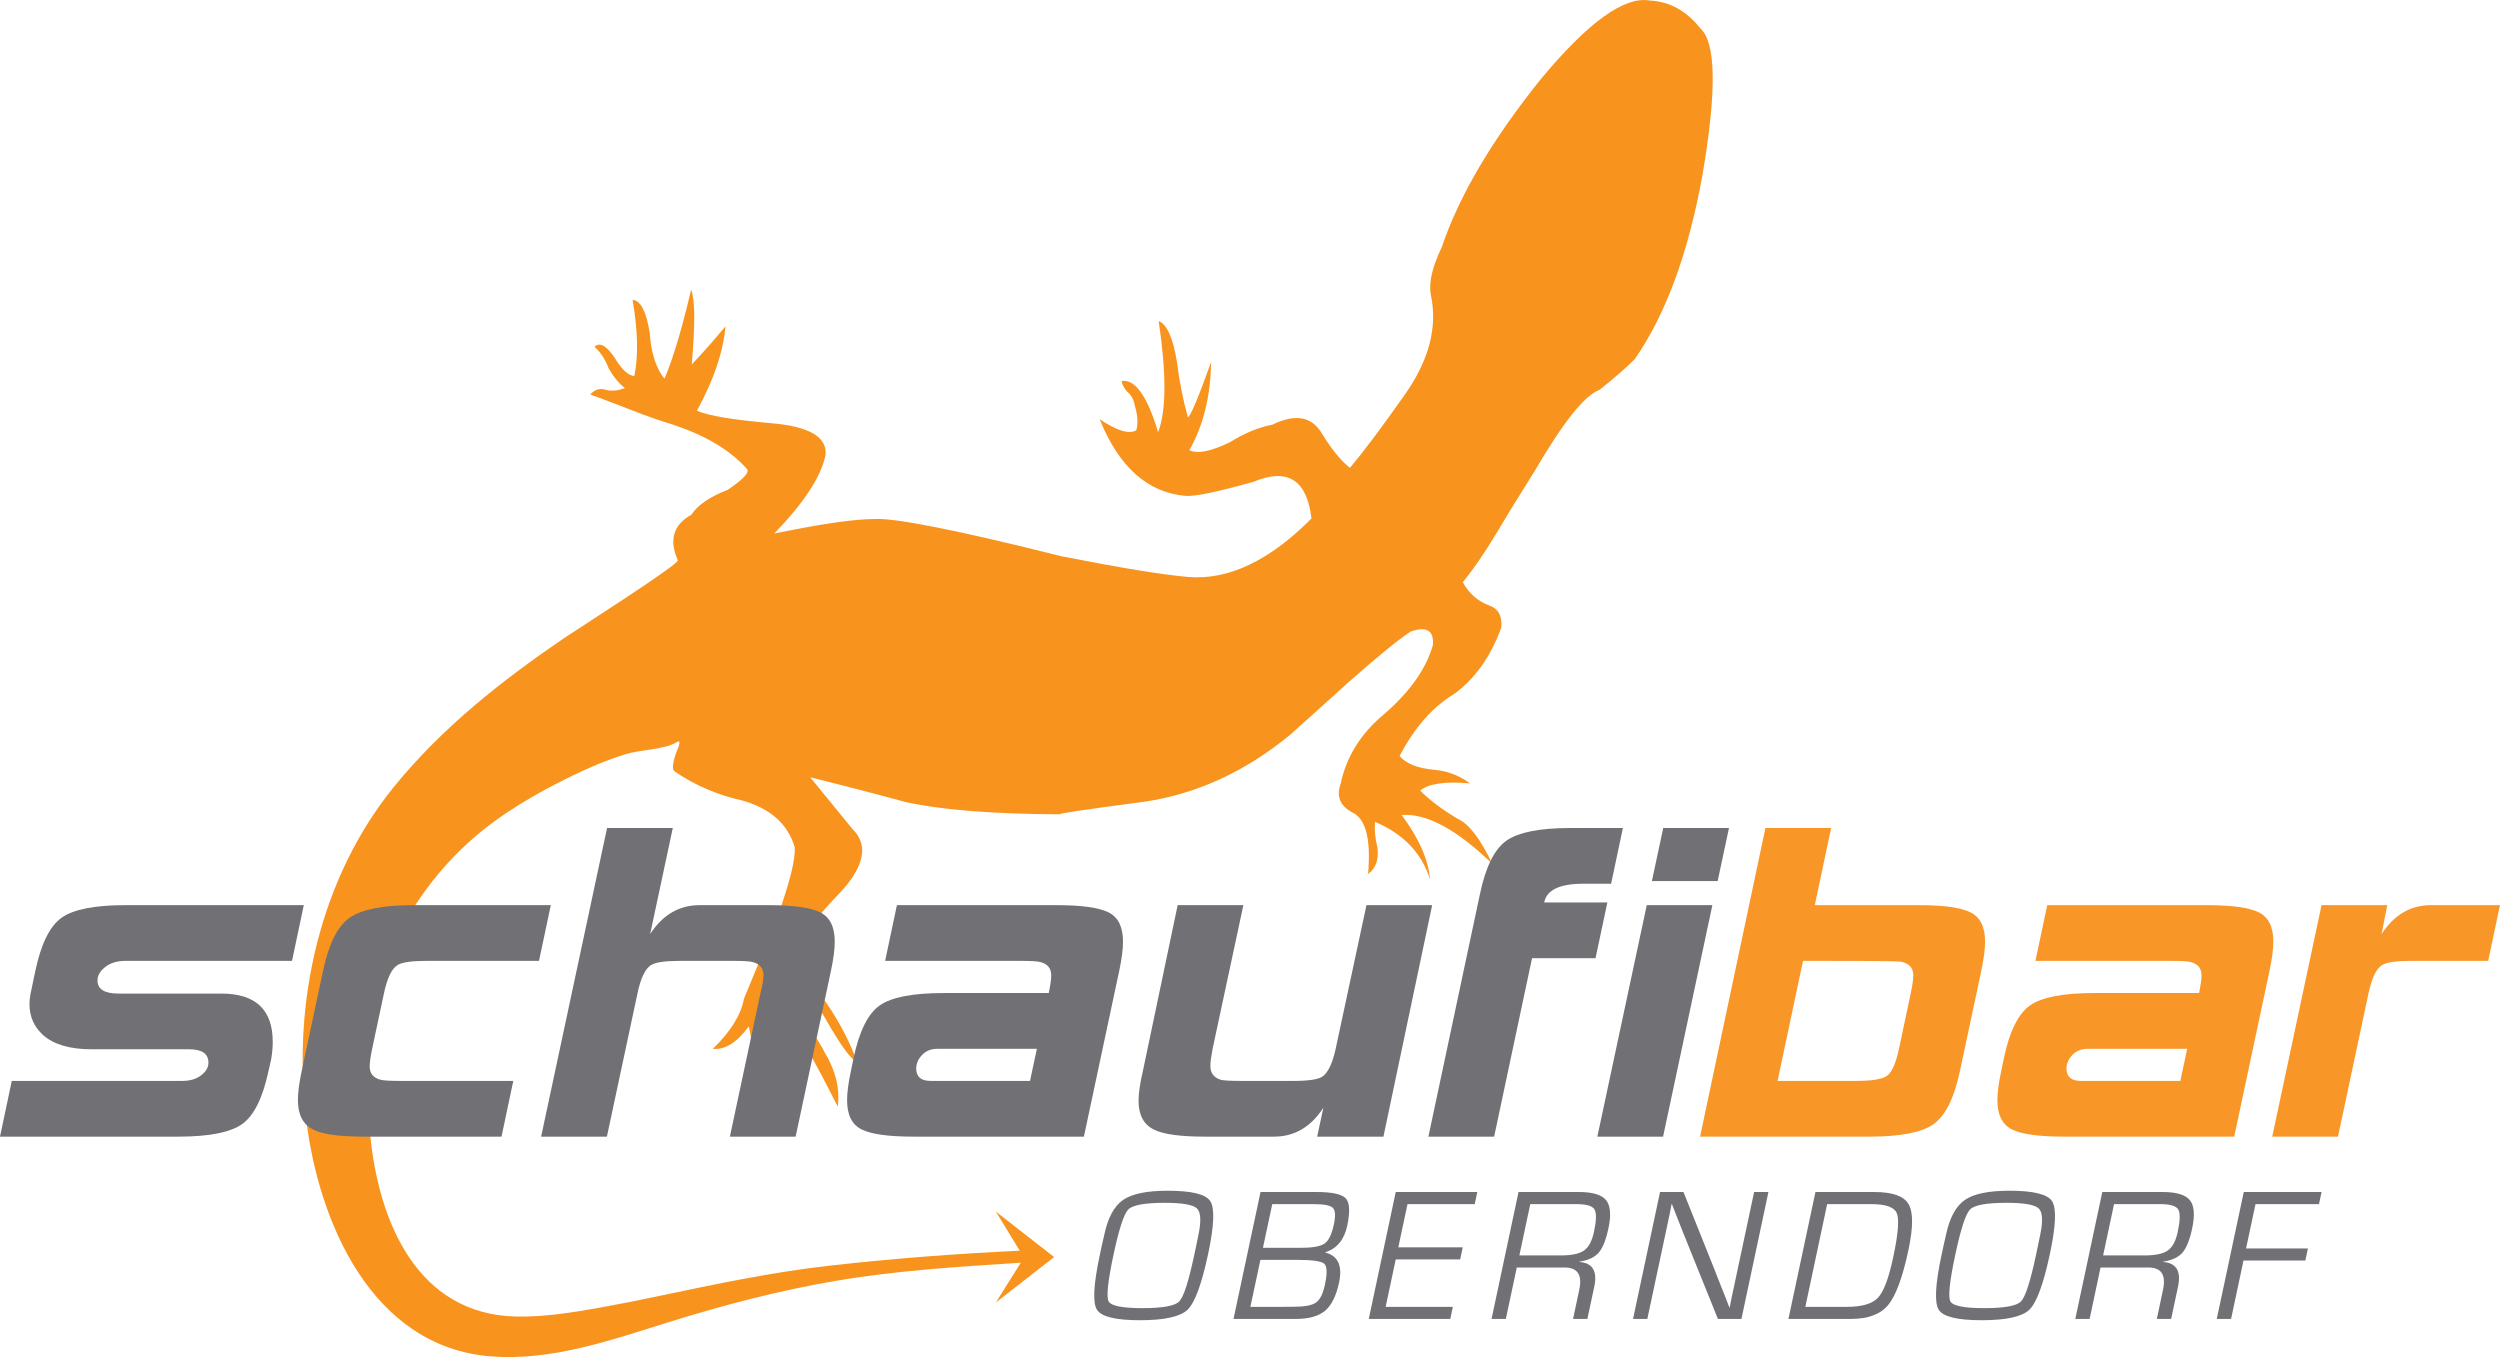
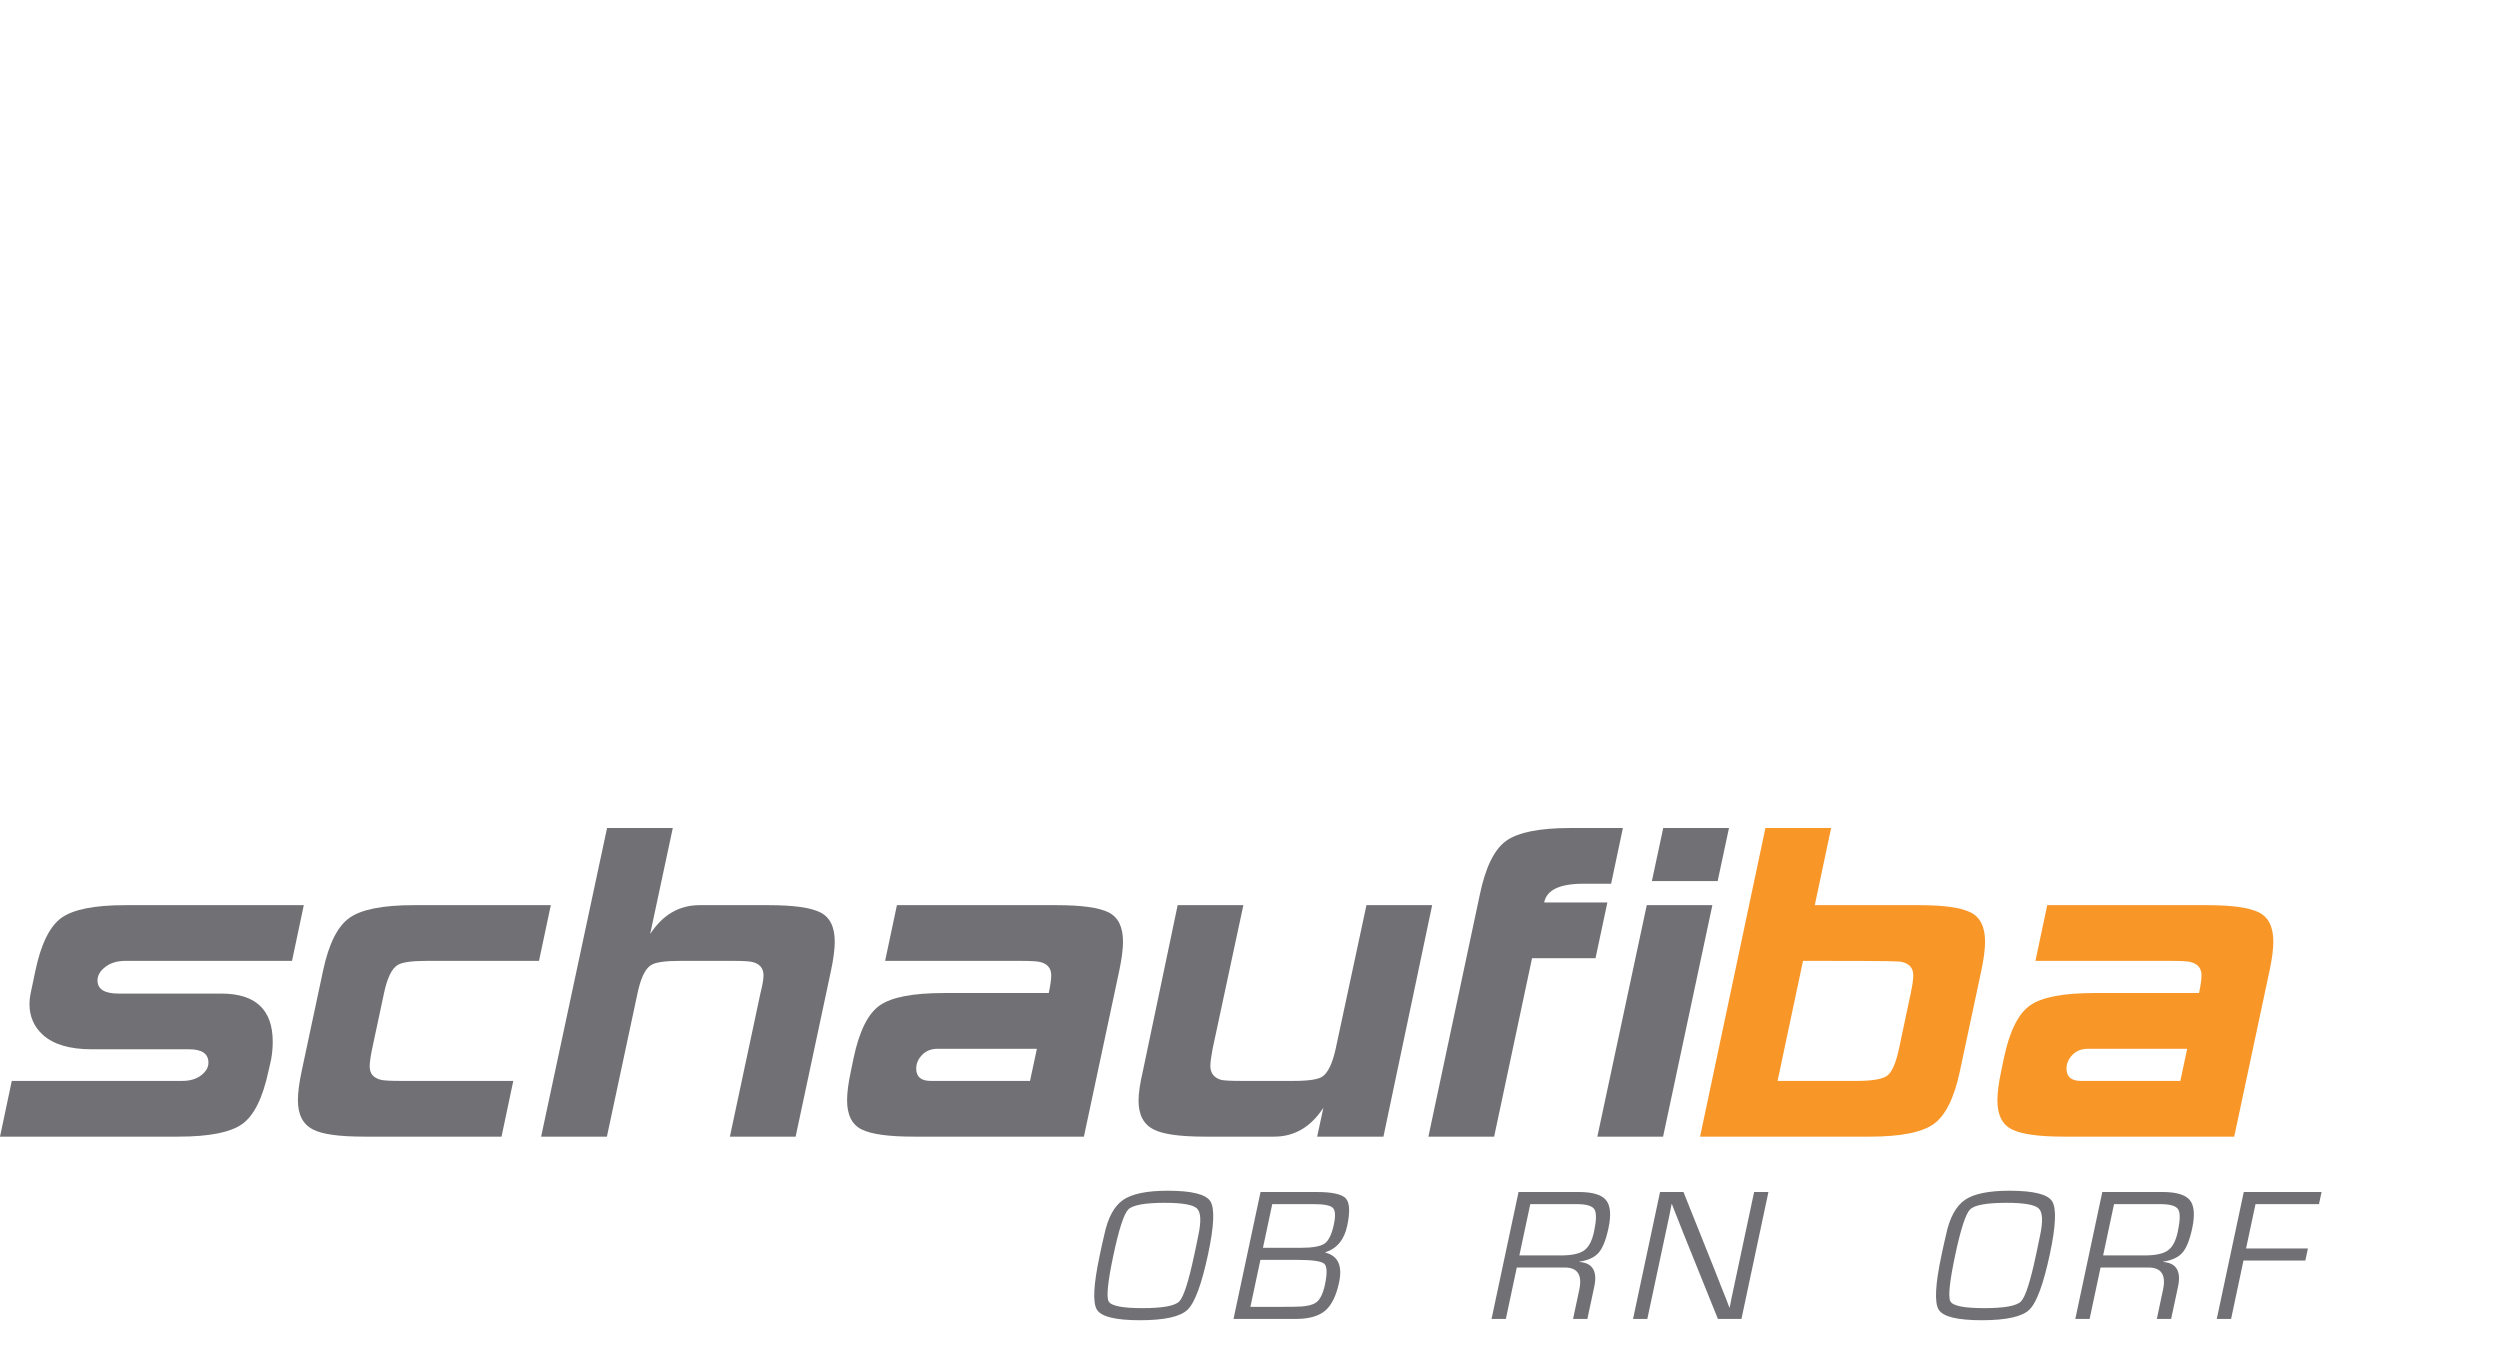
<svg xmlns="http://www.w3.org/2000/svg" width="311.81pt" height="169.26pt" viewBox="0 0 311.81 169.26" version="1.1">
  <defs>
    <clipPath id="clip1">
      <path d="M 37 0 L 214 0 L 214 169.262 L 37 169.262 Z M 37 0 " />
    </clipPath>
    <clipPath id="clip2">
-       <path d="M 283 112 L 311.809 112 L 311.809 142 L 283 142 Z M 283 112 " />
-     </clipPath>
+       </clipPath>
  </defs>
  <g id="surface1">
    <g clip-path="url(#clip1)" clip-rule="nonzero">
-       <path style=" stroke:none;fill-rule:nonzero;fill:rgb(96.899%,57.999%,11.4%);fill-opacity:1;" d="M 212.055 3.516 C 210.301 1.312 208.203 0.184 205.77 0.07 C 202.621 -0.504 198.094 2.742 192.18 9.863 C 186.188 17.324 182.031 24.301 179.812 30.848 C 178.648 33.289 178.18 35.246 178.449 36.719 C 179.34 40.789 178.227 44.984 175.152 49.309 C 172.242 53.449 169.984 56.445 168.371 58.352 C 167.156 57.395 166.035 55.949 164.898 54.105 C 163.641 51.945 161.578 51.566 158.707 52.961 C 156.934 53.305 155.168 54.051 153.426 55.145 C 150.977 56.328 149.301 56.633 148.344 56.148 C 150.117 53.008 150.988 49.344 151.055 45.156 C 149.398 49.801 148.402 52.062 148.156 52.039 C 147.551 49.84 147.098 47.602 146.805 45.23 C 146.324 42.145 145.527 40.426 144.512 40.039 C 145.488 46.562 145.48 51.207 144.445 53.91 C 143.094 49.398 141.582 47.27 139.914 47.523 C 139.887 47.82 140.102 48.238 140.504 48.773 C 141.062 49.223 141.41 49.801 141.543 50.613 C 141.93 51.895 141.938 52.941 141.723 53.672 C 140.777 54.191 139.273 53.707 137.152 52.277 C 139.527 58.223 143.141 61.434 147.848 61.848 C 149.035 61.949 151.836 61.348 156.34 60.094 C 160.586 58.32 163 59.828 163.574 64.672 C 158.32 69.953 153.164 72.395 148.16 71.957 C 144.938 71.676 139.723 70.82 132.41 69.383 C 119.27 66.086 111.469 64.555 109.004 64.738 C 106.66 64.734 102.516 65.32 96.566 66.547 C 100.301 62.68 102.43 59.422 102.969 56.723 C 103.16 54.492 100.93 53.199 96.273 52.789 C 91.465 52.371 88.316 51.848 86.922 51.227 C 89.004 47.414 90.207 43.926 90.488 40.703 C 89.152 42.285 88.152 43.445 87.383 44.273 C 86.613 45.059 86.277 45.477 86.277 45.477 C 86.719 40.426 86.691 37.324 86.199 36.133 C 85.082 40.879 84.012 44.578 82.879 47.227 C 81.84 45.988 81.211 44.035 81.035 41.523 C 80.617 38.84 79.891 37.48 78.898 37.395 C 79.559 41.246 79.633 44.395 79.117 46.898 C 78.324 46.828 77.539 46.062 76.668 44.637 C 75.652 43.102 74.797 42.625 74.141 43.266 C 74.887 43.883 75.5 44.832 75.945 46.02 C 76.645 47.184 77.328 47.938 77.934 48.391 C 77.156 48.723 76.352 48.801 75.617 48.641 C 74.844 48.371 74.176 48.562 73.621 49.211 C 75.367 49.812 77.051 50.512 78.793 51.16 C 80.578 51.867 82.32 52.469 84.121 53.027 C 88.094 54.371 91.133 56.184 93.176 58.512 C 93.488 58.938 92.715 59.77 90.754 61.098 C 88.531 61.949 86.988 63.012 86.238 64.195 C 83.98 65.445 83.418 67.344 84.543 69.887 C 84.75 70.355 71.504 78.809 70.371 79.578 C 62.582 84.883 55.121 90.766 49.148 98.117 C 39.93 109.461 36.488 124.859 38.145 139.246 C 39.652 152.352 46.332 168 61.223 169.176 C 68.844 169.773 76.332 167.105 83.523 164.867 C 90.254 162.773 97.086 160.98 104.035 159.789 C 111.738 158.469 119.52 157.984 127.312 157.492 L 124.207 162.453 L 131.48 156.785 L 124.207 151.117 L 127.188 155.992 C 119.273 156.367 111.496 156.957 103.617 157.84 C 96.34 158.652 89.184 160.176 82.023 161.676 C 79.66 162.176 77.289 162.652 74.914 163.074 C 71.449 163.691 67.887 164.281 64.355 164.203 C 52.02 163.926 47.199 152.344 46.172 141.496 C 45.895 138.555 45.754 135.551 45.789 132.594 C 45.91 121.965 50.762 111.93 58.688 104.848 C 62.398 101.531 66.82 98.977 71.277 96.805 C 73.465 95.738 75.707 94.785 78.031 94.062 C 79.828 93.5 82.906 93.504 84.457 92.543 C 84.879 92.281 84.84 92.727 84.34 93.883 C 83.875 95.191 83.805 95.984 84.137 96.211 C 86.727 97.984 89.566 99.18 92.605 99.848 C 96.109 100.852 98.285 102.789 99.129 105.707 C 99.195 107.262 98.5 110.047 97.047 114.113 C 95.07 119.031 93.664 122.508 92.785 124.574 C 92.414 126.59 91.133 128.672 88.895 130.82 C 90.434 130.957 91.91 130.039 93.383 128.02 C 94.023 130.426 93.797 133 92.699 135.848 C 94.52 135.008 95.59 132.508 95.961 128.246 C 97.07 130.391 97.414 133.316 97.086 137.082 C 98.004 135.715 98.652 132.875 99.031 128.516 C 99.91 129.34 101.727 132.547 104.488 138.027 C 104.785 135.809 104.23 133.562 102.883 131.297 C 101.812 129.258 100.211 127.023 98.176 124.598 C 99.609 123.074 101.184 123.91 102.953 127.062 C 104.902 130.477 106.195 132.238 106.879 132.398 C 105.312 128.066 102.539 123.777 98.617 119.543 C 99.84 117.004 101.93 114.238 104.941 111.16 C 107.871 107.922 108.301 105.312 106.32 103.395 L 101.047 96.941 C 102.852 97.398 104.758 97.867 106.758 98.391 C 108.762 98.914 110.812 99.441 112.906 100.023 C 117.414 101.02 123.855 101.531 132.242 101.566 C 131.645 101.516 135.188 100.977 142.762 99.992 C 149.285 99.016 155.32 96.246 160.914 91.645 C 162.484 90.238 164.977 88.008 168.34 84.957 C 171.852 81.871 174.383 79.793 175.922 78.781 C 177.926 78.059 178.875 78.641 178.715 80.473 C 177.855 83.441 175.863 86.266 172.676 89.031 C 169.719 91.469 167.914 94.406 167.219 97.738 C 166.633 99.332 167.121 100.574 168.844 101.426 C 170.414 102.312 170.992 104.859 170.629 109.02 C 171.586 108.305 171.98 107.238 171.809 105.777 C 171.516 104.555 171.41 103.496 171.496 102.508 C 175.059 104.016 177.344 106.41 178.355 109.695 C 178.172 107.234 176.961 104.531 174.816 101.648 C 177.934 101.422 181.695 103.449 186.113 107.73 C 184.641 104.605 183.207 102.73 181.766 102.105 C 180.008 101.055 178.461 99.922 177.129 98.605 C 178.152 97.746 180.227 97.43 183.348 97.703 C 181.938 96.68 180.488 96.156 178.953 96.02 C 176.824 95.832 175.375 95.258 174.562 94.289 C 176.418 90.754 178.691 88.156 181.379 86.547 C 183.992 84.629 185.93 81.902 187.246 78.273 C 187.371 76.836 186.898 75.949 185.836 75.555 C 184.336 75.023 183.223 74.027 182.445 72.613 C 183.789 70.984 185.164 68.953 186.566 66.633 C 187.973 64.258 189.598 61.656 191.398 58.77 C 194.977 52.641 197.668 49.281 199.473 48.641 C 201.348 47.156 202.805 45.887 203.902 44.785 C 207.789 39.184 210.605 31.492 212.359 21.715 C 214.117 11.332 214.047 5.285 212.055 3.516 " />
-     </g>
+       </g>
    <path style=" stroke:none;fill-rule:nonzero;fill:rgb(97.253%,59.215%,15.686%);fill-opacity:1;" d="M 238.32 123.859 L 236.848 130.809 C 236.445 132.68 235.93 133.816 235.305 134.215 C 234.68 134.617 233.43 134.816 231.555 134.816 L 221.707 134.816 L 224.879 119.844 L 226.461 119.844 C 236.047 119.844 236.871 119.891 237.23 119.98 C 238.164 120.203 238.633 120.762 238.633 121.652 C 238.633 122.145 238.527 122.879 238.32 123.859 Z M 245.781 113.797 C 244.578 113.195 242.441 112.895 239.367 112.895 L 226.348 112.895 L 228.387 103.273 L 220.191 103.273 L 212.039 141.766 L 233.219 141.766 C 237.051 141.766 239.703 141.242 241.172 140.195 C 242.641 139.148 243.734 136.953 244.445 133.613 L 247.121 121.051 C 247.43 119.578 247.586 118.375 247.586 117.441 C 247.586 115.613 246.984 114.398 245.781 113.797 " />
    <path style=" stroke:none;fill-rule:nonzero;fill:rgb(97.253%,59.215%,15.686%);fill-opacity:1;" d="M 271.941 134.816 L 259.551 134.816 C 258.344 134.816 257.742 134.305 257.742 133.277 C 257.742 132.656 257.988 132.086 258.477 131.574 C 258.969 131.062 259.613 130.809 260.418 130.809 L 272.793 130.809 Z M 281.734 113.797 C 280.531 113.195 278.371 112.895 275.254 112.895 L 255.34 112.895 L 253.867 119.844 L 270.707 119.844 C 272 119.844 272.824 119.891 273.18 119.98 C 274.117 120.203 274.582 120.762 274.582 121.652 C 274.582 122.145 274.48 122.879 274.273 123.855 L 261.219 123.855 C 257.344 123.855 254.672 124.367 253.199 125.395 C 251.73 126.418 250.637 128.621 249.926 132.008 L 249.594 133.613 C 249.277 135.082 249.125 136.285 249.125 137.223 C 249.125 139.051 249.727 140.262 250.93 140.863 C 252.133 141.465 254.293 141.766 257.41 141.766 L 278.66 141.766 L 283.07 121.051 C 283.383 119.578 283.539 118.375 283.539 117.441 C 283.539 115.613 282.938 114.398 281.734 113.797 " />
    <g clip-path="url(#clip2)" clip-rule="nonzero">
      <path style=" stroke:none;fill-rule:nonzero;fill:rgb(97.253%,59.215%,15.686%);fill-opacity:1;" d="M 303.184 112.895 C 300.645 112.895 298.598 114.098 297.039 116.504 L 297.75 112.895 L 289.551 112.895 L 283.402 141.766 L 291.602 141.766 L 295.418 123.852 C 295.82 121.984 296.375 120.824 297.09 120.379 C 297.625 120.023 298.828 119.844 300.703 119.844 L 310.336 119.844 L 311.805 112.895 L 303.184 112.895 " />
    </g>
    <path style=" stroke:none;fill-rule:nonzero;fill:rgb(44.313%,43.921%,45.49%);fill-opacity:1;" d="M 145.289 150.02 C 142.789 150.02 141.262 150.297 140.719 150.855 C 140.176 151.41 139.555 153.32 138.863 156.582 C 138.168 159.855 137.973 161.766 138.277 162.32 C 138.586 162.879 139.992 163.156 142.496 163.156 C 145.012 163.156 146.535 162.879 147.082 162.32 C 147.625 161.766 148.242 159.855 148.938 156.582 L 149.16 155.551 L 149.465 154.055 C 149.836 152.309 149.777 151.195 149.293 150.727 C 148.809 150.258 147.473 150.02 145.289 150.02 Z M 145.625 148.512 C 148.617 148.512 150.395 148.945 150.957 149.82 C 151.52 150.695 151.43 152.883 150.688 156.375 C 149.887 160.137 149.035 162.461 148.129 163.344 C 147.219 164.227 145.242 164.664 142.184 164.664 C 139.152 164.664 137.359 164.23 136.816 163.355 C 136.266 162.48 136.387 160.223 137.16 156.582 L 137.395 155.469 L 137.738 153.973 C 138.184 151.871 138.965 150.434 140.07 149.664 C 141.188 148.895 143.035 148.512 145.625 148.512 " />
    <path style=" stroke:none;fill-rule:nonzero;fill:rgb(44.313%,43.921%,45.49%);fill-opacity:1;" d="M 157.52 155.633 L 162.219 155.633 C 163.707 155.633 164.707 155.453 165.215 155.098 C 165.715 154.742 166.102 153.953 166.363 152.723 C 166.59 151.652 166.551 150.965 166.238 150.652 C 165.934 150.34 165.137 150.184 163.863 150.184 L 158.68 150.184 Z M 155.953 162.996 L 159.742 162.996 L 161.359 162.984 C 162.719 162.984 163.652 162.809 164.145 162.453 C 164.641 162.105 165.012 161.359 165.254 160.223 C 165.551 158.812 165.523 157.941 165.168 157.621 C 164.812 157.301 163.691 157.137 161.805 157.137 L 157.203 157.137 Z M 153.848 164.504 L 157.219 148.672 L 164.219 148.672 C 166.16 148.672 167.371 148.941 167.859 149.477 C 168.344 150.008 168.398 151.137 168.035 152.863 C 167.664 154.617 166.75 155.727 165.301 156.188 L 165.293 156.223 C 166.883 156.625 167.457 157.863 167.016 159.945 C 166.66 161.621 166.078 162.801 165.273 163.48 C 164.465 164.16 163.242 164.504 161.605 164.504 L 153.848 164.504 " />
-     <path style=" stroke:none;fill-rule:nonzero;fill:rgb(44.313%,43.921%,45.49%);fill-opacity:1;" d="M 175.551 150.184 L 174.402 155.574 L 182.438 155.574 L 182.117 157.078 L 174.082 157.078 L 172.824 162.996 L 181.203 162.996 L 180.887 164.504 L 170.719 164.504 L 174.082 148.672 L 184.254 148.672 L 183.934 150.184 L 175.551 150.184 " />
    <path style=" stroke:none;fill-rule:nonzero;fill:rgb(44.313%,43.921%,45.49%);fill-opacity:1;" d="M 189.5 156.582 L 194.66 156.582 C 196.023 156.582 196.992 156.379 197.578 155.961 C 198.156 155.547 198.57 154.77 198.812 153.629 C 199.117 152.195 199.133 151.266 198.859 150.828 C 198.586 150.398 197.844 150.184 196.641 150.184 L 190.863 150.184 Z M 186.031 164.504 L 189.398 148.672 L 196.934 148.672 C 198.637 148.672 199.762 149.012 200.312 149.684 C 200.867 150.355 200.969 151.523 200.613 153.188 C 200.305 154.648 199.895 155.664 199.395 156.238 C 198.895 156.816 198.09 157.191 196.992 157.359 L 196.984 157.395 C 198.633 157.52 199.254 158.539 198.848 160.453 L 197.984 164.504 L 196.199 164.504 L 196.973 160.859 C 197.367 159.012 196.766 158.09 195.164 158.09 L 189.18 158.09 L 187.816 164.504 L 186.031 164.504 " />
    <path style=" stroke:none;fill-rule:nonzero;fill:rgb(44.313%,43.921%,45.49%);fill-opacity:1;" d="M 220.566 148.672 L 217.199 164.504 L 214.266 164.504 L 209.922 153.73 L 209.223 151.953 L 208.875 151.074 L 208.531 150.191 L 208.484 150.191 L 208.371 150.785 L 208.254 151.391 L 208.004 152.57 L 205.461 164.504 L 203.68 164.504 L 207.047 148.672 L 209.969 148.672 L 213.746 158.113 L 214.723 160.598 L 215.215 161.824 L 215.691 163.066 L 215.742 163.066 L 215.852 162.473 L 215.969 161.867 L 216.223 160.688 L 218.781 148.672 L 220.566 148.672 " />
-     <path style=" stroke:none;fill-rule:nonzero;fill:rgb(44.313%,43.921%,45.49%);fill-opacity:1;" d="M 225.168 162.996 L 230.328 162.996 C 232.223 162.996 233.523 162.617 234.23 161.855 C 234.941 161.102 235.578 159.414 236.133 156.789 C 236.746 153.914 236.895 152.094 236.582 151.328 C 236.27 150.566 235.215 150.184 233.414 150.184 L 227.891 150.184 Z M 223.062 164.504 L 226.43 148.672 L 233.758 148.672 C 236.02 148.672 237.449 149.172 238.039 150.172 C 238.633 151.164 238.629 153.078 238.031 155.898 C 237.301 159.328 236.453 161.621 235.492 162.773 C 234.535 163.926 232.98 164.504 230.844 164.504 L 223.062 164.504 " />
    <path style=" stroke:none;fill-rule:nonzero;fill:rgb(44.313%,43.921%,45.49%);fill-opacity:1;" d="M 250.277 150.02 C 247.777 150.02 246.25 150.297 245.707 150.855 C 245.164 151.41 244.543 153.32 243.852 156.582 C 243.156 159.855 242.961 161.766 243.266 162.32 C 243.574 162.879 244.98 163.156 247.484 163.156 C 249.996 163.156 251.523 162.879 252.066 162.32 C 252.609 161.766 253.23 159.855 253.926 156.582 L 254.145 155.551 L 254.453 154.055 C 254.824 152.309 254.766 151.195 254.281 150.727 C 253.793 150.258 252.461 150.02 250.277 150.02 Z M 250.613 148.512 C 253.605 148.512 255.383 148.945 255.945 149.82 C 256.508 150.695 256.418 152.883 255.676 156.375 C 254.875 160.137 254.023 162.461 253.117 163.344 C 252.211 164.227 250.23 164.664 247.176 164.664 C 244.137 164.664 242.348 164.23 241.805 163.355 C 241.258 162.48 241.371 160.223 242.145 156.582 L 242.383 155.469 L 242.723 153.973 C 243.172 151.871 243.953 150.434 245.062 149.664 C 246.172 148.895 248.023 148.512 250.613 148.512 " />
    <path style=" stroke:none;fill-rule:nonzero;fill:rgb(44.313%,43.921%,45.49%);fill-opacity:1;" d="M 262.309 156.582 L 267.469 156.582 C 268.828 156.582 269.801 156.379 270.383 155.961 C 270.969 155.547 271.379 154.77 271.621 153.629 C 271.926 152.195 271.941 151.266 271.668 150.828 C 271.391 150.398 270.652 150.184 269.445 150.184 L 263.672 150.184 Z M 258.84 164.504 L 262.207 148.672 L 269.742 148.672 C 271.445 148.672 272.57 149.012 273.125 149.684 C 273.676 150.355 273.773 151.523 273.422 153.188 C 273.113 154.648 272.703 155.664 272.203 156.238 C 271.703 156.816 270.895 157.191 269.797 157.359 L 269.789 157.395 C 271.438 157.52 272.062 158.539 271.656 160.453 L 270.793 164.504 L 269.008 164.504 L 269.781 160.859 C 270.176 159.012 269.57 158.09 267.969 158.09 L 261.988 158.09 L 260.625 164.504 L 258.84 164.504 " />
    <path style=" stroke:none;fill-rule:nonzero;fill:rgb(44.313%,43.921%,45.49%);fill-opacity:1;" d="M 281.316 150.184 L 280.137 155.715 L 287.852 155.715 L 287.531 157.223 L 279.816 157.223 L 278.27 164.504 L 276.484 164.504 L 279.852 148.672 L 289.555 148.672 L 289.234 150.184 L 281.316 150.184 " />
    <path style=" stroke:none;fill-rule:nonzero;fill:rgb(44.313%,43.921%,45.49%);fill-opacity:1;" d="M 207.445 103.273 L 206.031 109.887 L 214.234 109.887 L 215.645 103.273 L 207.445 103.273 " />
    <path style=" stroke:none;fill-rule:nonzero;fill:rgb(44.313%,43.921%,45.49%);fill-opacity:1;" d="M 192.594 112.562 C 192.902 111.004 194.531 110.223 197.469 110.223 L 200.945 110.223 L 202.414 103.273 L 195.867 103.273 C 192.035 103.273 189.375 103.801 187.883 104.855 C 186.387 105.91 185.285 108.145 184.574 111.559 L 178.156 141.766 L 186.355 141.766 L 191.082 119.512 L 199 119.512 L 200.477 112.562 L 192.594 112.562 " />
    <path style=" stroke:none;fill-rule:nonzero;fill:rgb(44.313%,43.921%,45.49%);fill-opacity:1;" d="M 102.309 113.797 C 101.102 113.195 98.961 112.895 95.883 112.895 L 87.246 112.895 C 84.703 112.895 82.652 114.098 81.09 116.496 L 83.914 103.273 L 75.715 103.273 L 67.492 141.766 L 75.695 141.766 L 79.52 123.855 C 79.918 121.984 80.477 120.824 81.188 120.379 C 81.723 120.023 82.926 119.844 84.797 119.844 L 91.352 119.844 C 92.645 119.844 93.465 119.891 93.824 119.98 C 94.758 120.203 95.227 120.758 95.227 121.645 C 95.227 122.137 95.102 122.871 94.852 123.848 L 91.035 141.766 L 99.234 141.766 L 103.648 121.051 C 103.957 119.578 104.113 118.375 104.113 117.441 C 104.113 115.613 103.512 114.398 102.309 113.797 " />
    <path style=" stroke:none;fill-rule:nonzero;fill:rgb(44.313%,43.921%,45.49%);fill-opacity:1;" d="M 128.469 134.816 L 116.082 134.816 C 114.875 134.816 114.273 134.305 114.273 133.277 C 114.273 132.656 114.516 132.086 115.008 131.574 C 115.496 131.062 116.145 130.809 116.945 130.809 L 129.324 130.809 Z M 138.266 113.797 C 137.062 113.195 134.898 112.895 131.781 112.895 L 111.867 112.895 L 110.395 119.844 L 127.238 119.844 C 128.527 119.844 129.352 119.891 129.711 119.98 C 130.645 120.203 131.113 120.762 131.113 121.652 C 131.113 122.145 131.008 122.879 130.805 123.855 L 117.746 123.855 C 113.871 123.855 111.199 124.367 109.73 125.395 C 108.258 126.418 107.164 128.621 106.453 132.008 L 106.121 133.613 C 105.809 135.082 105.652 136.285 105.652 137.223 C 105.652 139.051 106.254 140.262 107.457 140.863 C 108.66 141.465 110.82 141.766 113.938 141.766 L 135.188 141.766 L 139.602 121.051 C 139.91 119.578 140.066 118.375 140.066 117.441 C 140.066 115.613 139.469 114.398 138.266 113.797 " />
    <path style=" stroke:none;fill-rule:nonzero;fill:rgb(44.313%,43.921%,45.49%);fill-opacity:1;" d="M 170.43 112.895 L 166.594 130.793 C 166.195 132.625 165.641 133.789 164.93 134.277 C 164.398 134.637 163.199 134.816 161.336 134.816 L 154.82 134.816 C 153.531 134.816 152.688 134.773 152.289 134.684 C 151.402 134.414 150.961 133.836 150.961 132.945 C 150.961 132.5 151.055 131.789 151.242 130.809 L 155.078 112.895 L 146.883 112.895 L 142.539 133.613 C 142.184 135.129 142.004 136.355 142.004 137.289 C 142.004 139.07 142.652 140.273 143.945 140.898 C 145.102 141.477 147.219 141.766 150.293 141.766 L 158.914 141.766 C 161.453 141.766 163.5 140.562 165.059 138.156 L 164.281 141.766 L 172.547 141.766 L 178.625 112.895 L 170.43 112.895 " />
    <path style=" stroke:none;fill-rule:nonzero;fill:rgb(44.313%,43.921%,45.49%);fill-opacity:1;" d="M 199.227 141.766 L 207.426 141.766 L 213.574 112.895 L 205.391 112.895 L 199.227 141.766 " />
    <path style=" stroke:none;fill-rule:nonzero;fill:rgb(44.313%,43.921%,45.49%);fill-opacity:1;" d="M 13.133 120.602 C 13.777 120.098 14.613 119.844 15.637 119.844 L 36.422 119.844 L 37.891 112.895 L 15.637 112.895 C 11.805 112.895 9.156 113.418 7.684 114.461 C 6.215 115.504 5.121 117.715 4.41 121.086 L 3.809 123.949 C 3.719 124.395 3.676 124.816 3.676 125.215 C 3.676 126.77 4.23 128.055 5.348 129.074 C 6.684 130.273 8.711 130.871 11.426 130.871 L 23.59 130.871 C 25.195 130.871 25.996 131.43 25.996 132.543 C 25.996 133.121 25.695 133.648 25.094 134.113 C 24.492 134.582 23.699 134.816 22.723 134.816 L 1.469 134.816 L 0 141.766 L 22.254 141.766 C 26.086 141.766 28.734 141.242 30.207 140.195 C 31.676 139.148 32.766 136.953 33.48 133.613 L 33.816 132.145 C 33.949 131.387 34.016 130.648 34.016 129.938 C 34.016 125.926 31.875 123.922 27.598 123.922 L 14.77 123.922 C 13.031 123.922 12.16 123.375 12.16 122.277 C 12.16 121.664 12.484 121.105 13.133 120.602 " />
    <path style=" stroke:none;fill-rule:nonzero;fill:rgb(44.313%,43.921%,45.49%);fill-opacity:1;" d="M 47.898 123.852 C 48.297 121.984 48.855 120.824 49.57 120.379 C 50.102 120.023 51.309 119.844 53.18 119.844 L 67.227 119.844 L 68.699 112.895 L 51.59 112.895 C 47.758 112.895 45.094 113.418 43.605 114.465 C 42.109 115.516 41.008 117.707 40.297 121.051 L 37.621 133.613 C 37.309 135.082 37.156 136.285 37.156 137.223 C 37.156 139.051 37.801 140.273 39.094 140.898 C 40.207 141.477 42.324 141.766 45.441 141.766 L 62.551 141.766 L 64.02 134.816 L 49.984 134.816 C 48.738 134.816 47.914 134.773 47.512 134.684 C 46.578 134.457 46.109 133.902 46.109 133.008 C 46.109 132.52 46.215 131.781 46.418 130.801 L 47.898 123.852 " />
  </g>
</svg>